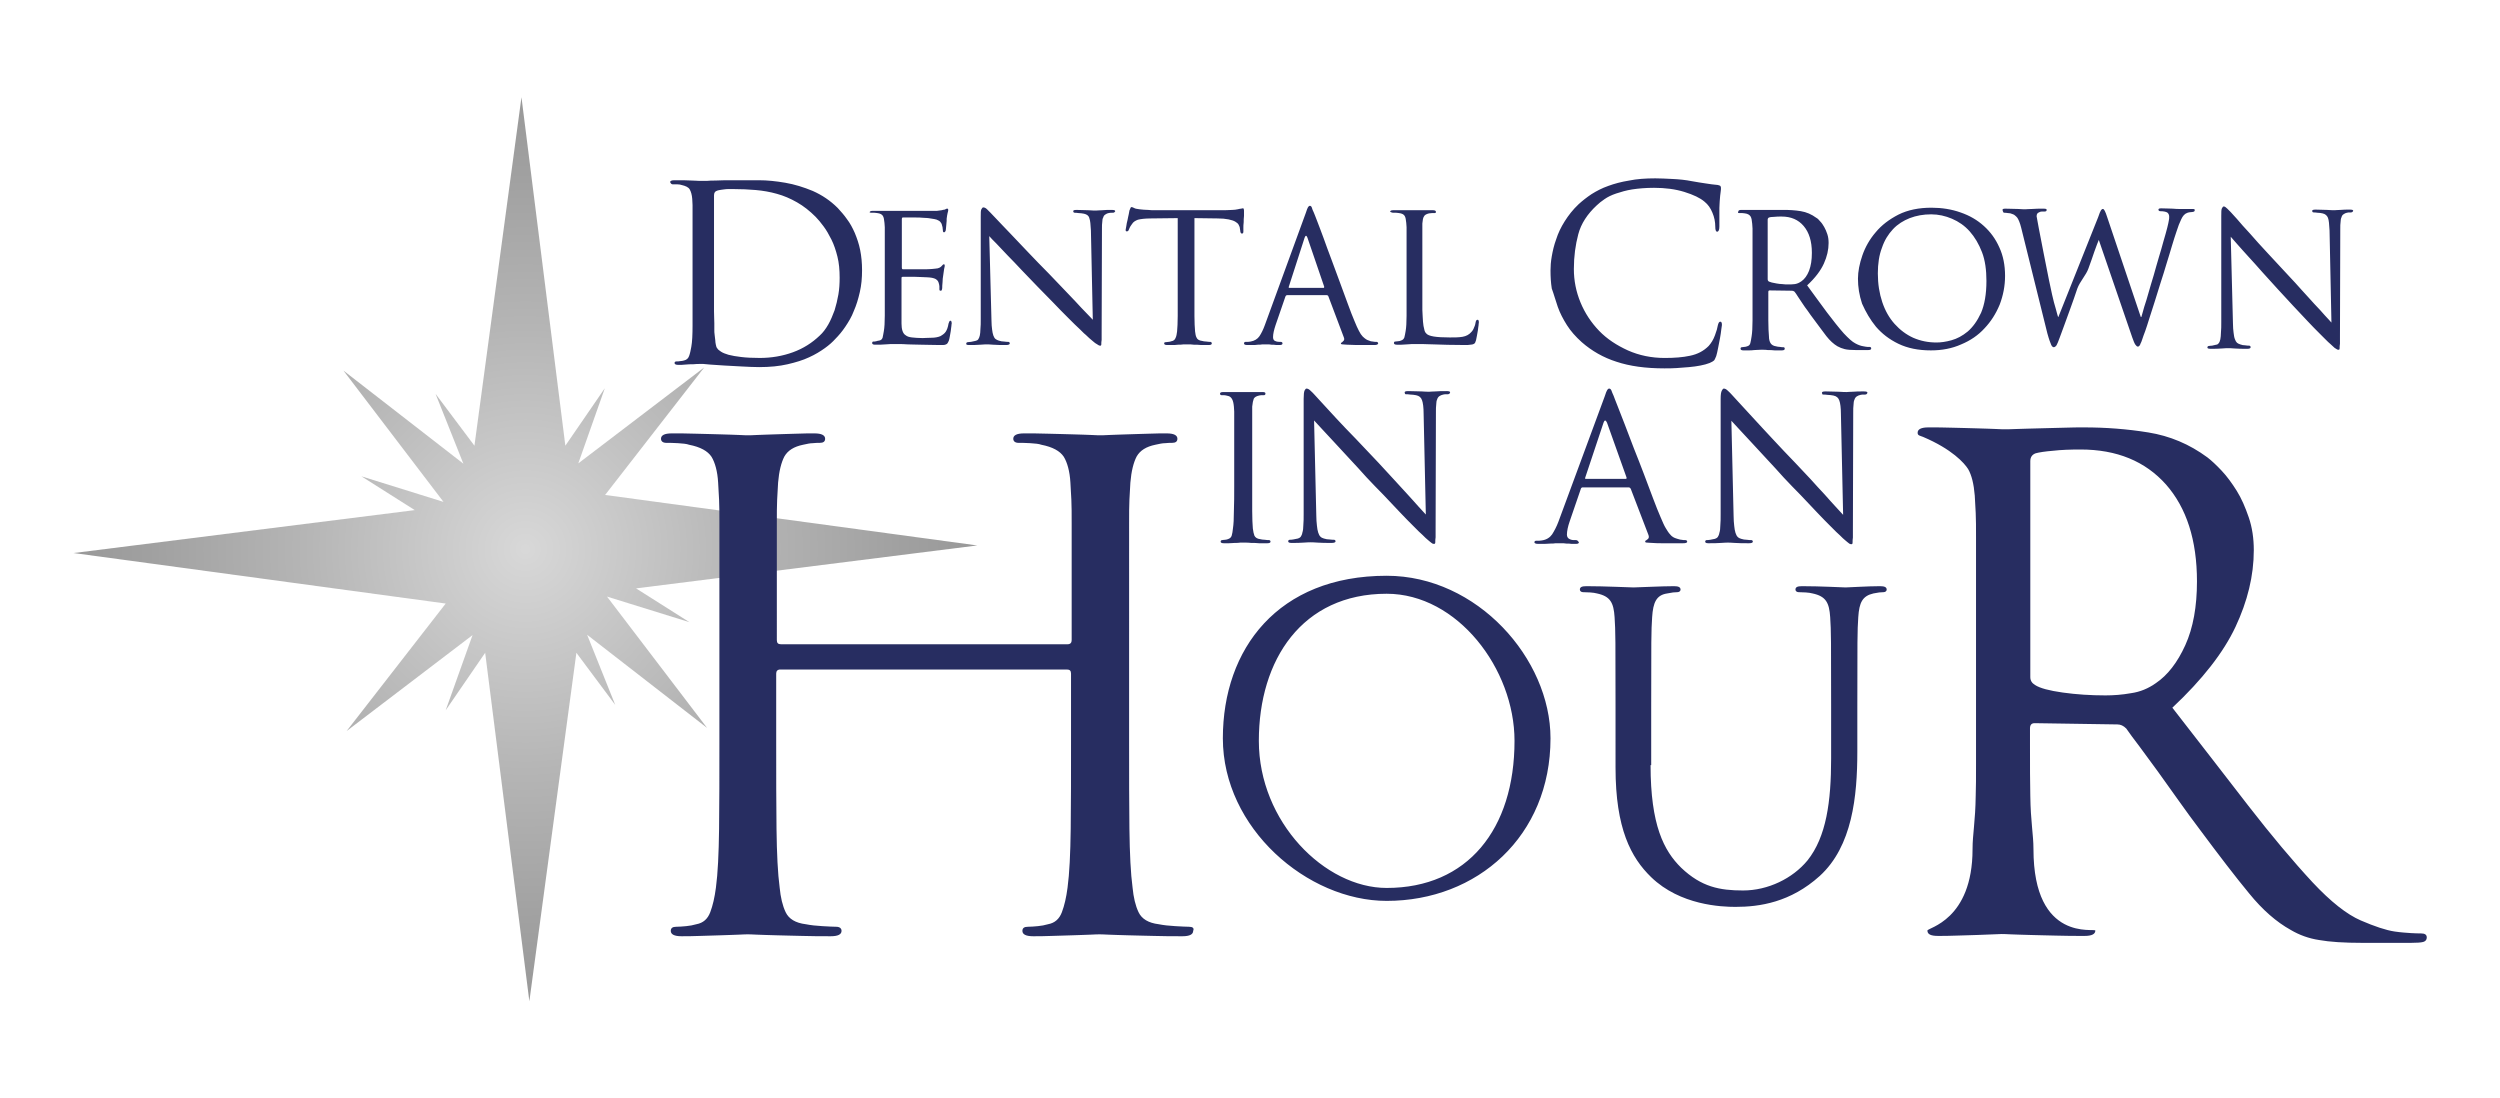
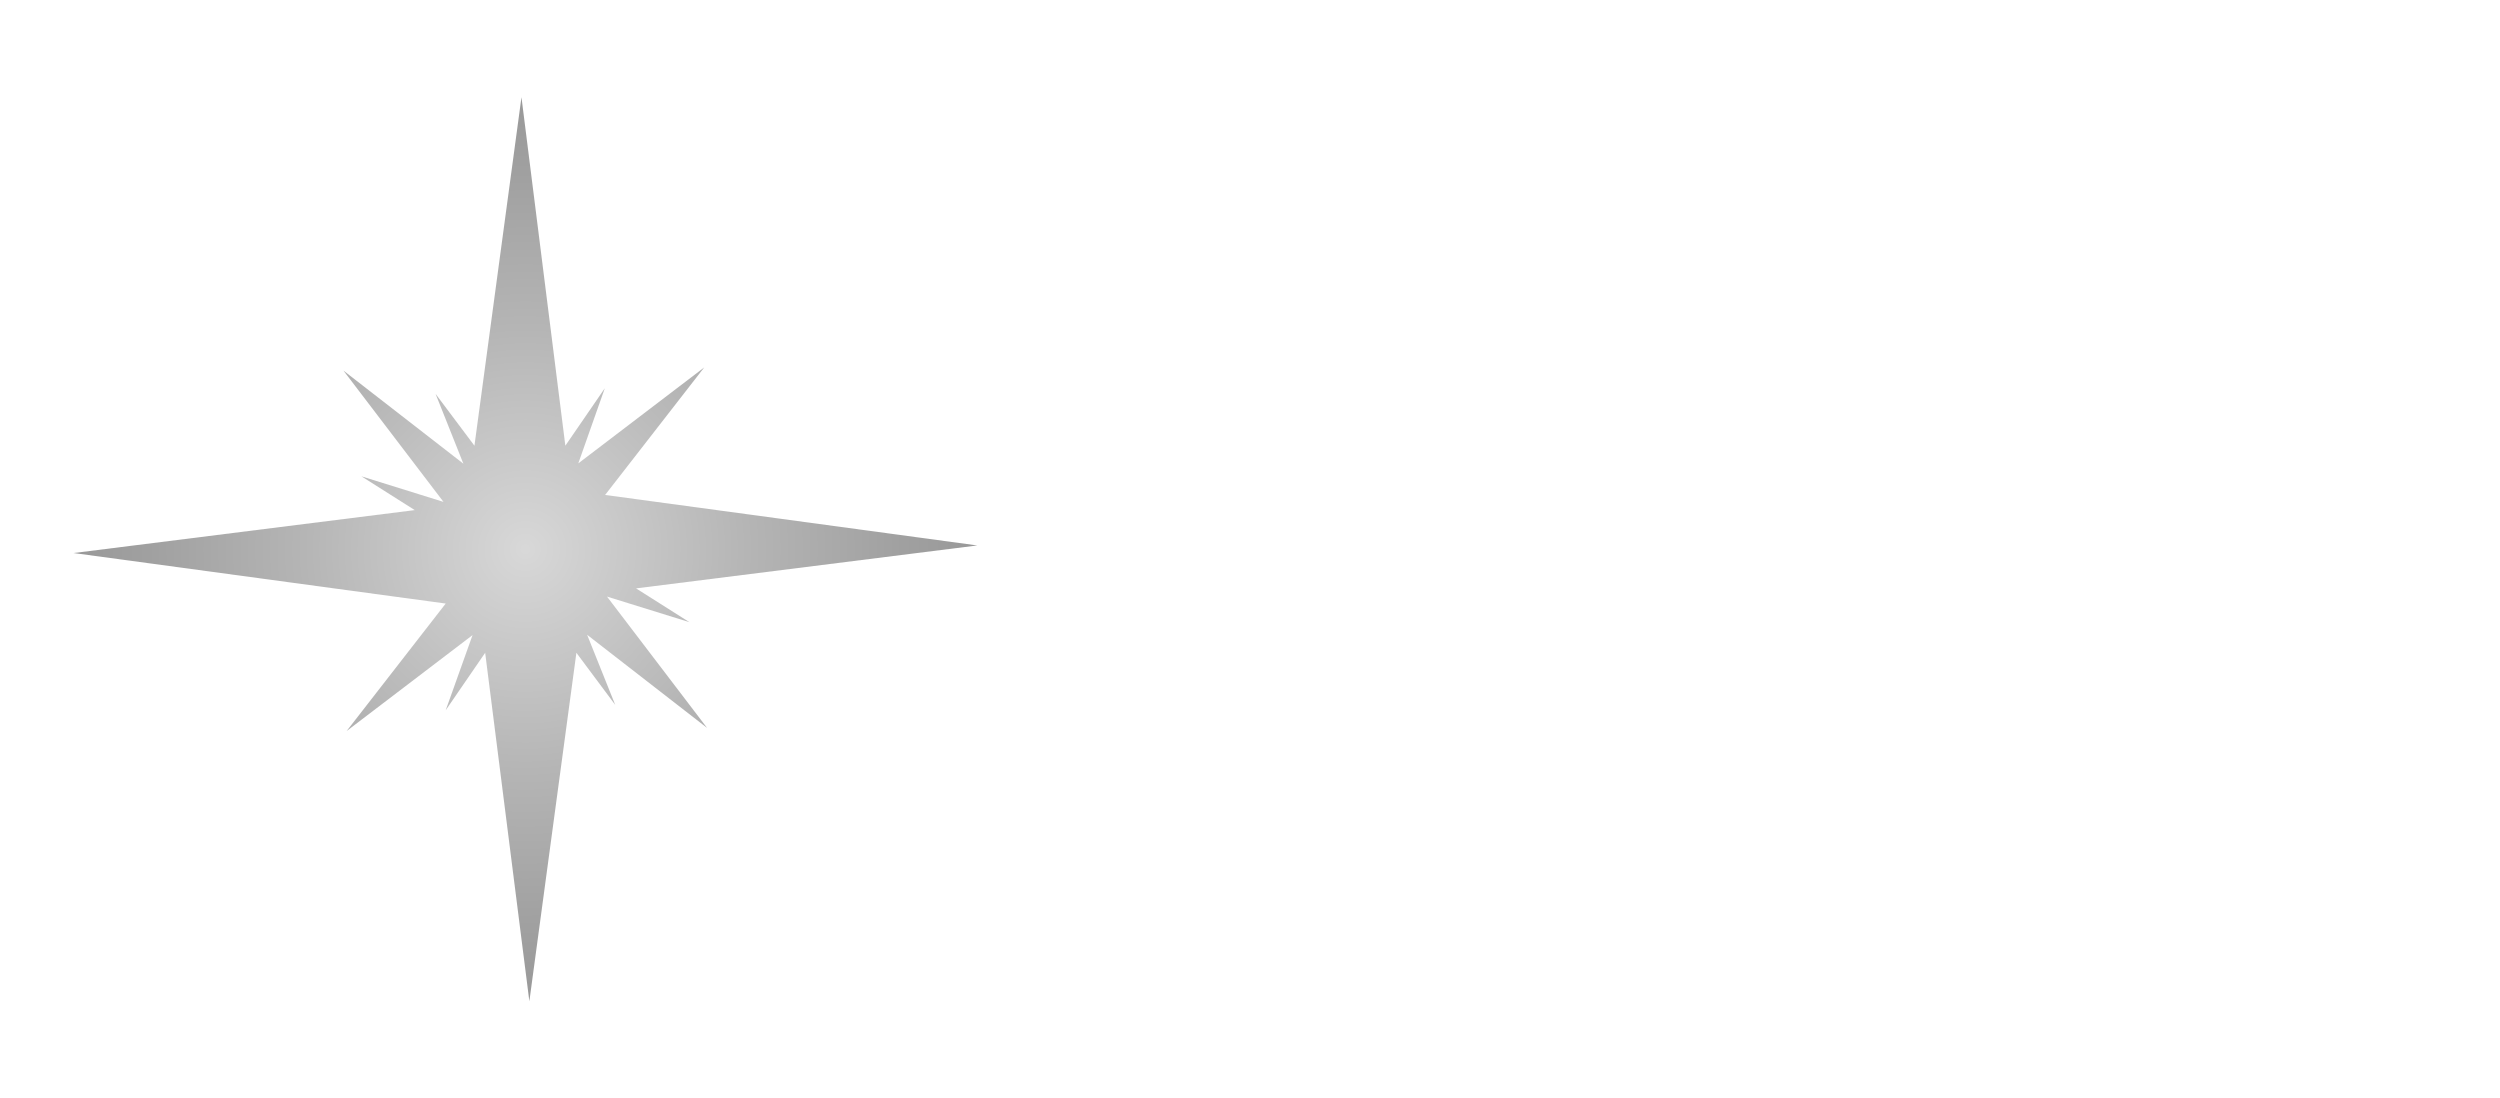
<svg xmlns="http://www.w3.org/2000/svg" viewBox="0 0 792 348">
  <radialGradient id="a" cx="166.434" cy="174" r="143.159" gradientUnits="userSpaceOnUse">
    <stop offset="0" stop-color="#b3b3b3" />
    <stop offset=".027" stop-color="#aeaeae" />
    <stop offset=".491" stop-color="#6c6c6c" />
    <stop offset=".827" stop-color="#434343" />
    <stop offset="1" stop-color="#333" />
  </radialGradient>
  <path opacity=".5" fill="url(#a)" d="M192.3 189l26.1 8.1-16.9-10.7 108.1-13.6-117.9-16 31.4-40.4-39.9 30.4 8.4-23.8-12.5 18.2-13.9-110.4-14.9 110.4-12.3-16.4 8.8 22.1-38-29.5 31.7 41.6-26-8.1 16.9 10.7-108.1 13.6 117.9 16-31.4 40.4 39.9-30.4-8.5 23.8 12.5-18.2 14 110.4 14.9-110.4 12.3 16.5-8.9-22.2 38 29.5z" />
-   <path d="M213.2 58.4h1.4c.6 0 1 .1 1.3.2 1.3.3 2.2.7 2.6 1.4.4.7.7 1.7.8 3 0 .6.1 1.3.1 2v38.1c0 2.9-.1 5.2-.4 6.8-.2 1.1-.4 2.1-.7 2.9-.3.8-.8 1.2-1.6 1.4-.4.1-.8.2-1.2.2-.4.1-.8.1-1.2.1-.4 0-.6.2-.6.5 0 .4.4.6 1.3.6.6 0 1.3 0 2.1-.1s1.7-.1 2.5-.1c.8-.1 1.6-.1 2.2-.1h1c.2 0 .9.1 2.2.2 1.2.1 2.7.2 4.5.3 1.7.1 3.5.2 5.5.3 2 .1 3.8.2 5.5.2 3.4 0 6.4-.3 9-.9 2.6-.6 4.9-1.3 6.8-2.2 2-.9 3.6-1.9 5-2.9s2.5-2 3.3-2.9c1.1-1.1 2.2-2.4 3.2-3.9s2-3.1 2.7-5c.8-1.8 1.4-3.8 1.9-6s.7-4.4.7-6.9c0-2.3-.2-4.4-.6-6.4-.4-2-1-3.7-1.7-5.4-.7-1.6-1.5-3.1-2.5-4.4-.9-1.3-1.9-2.4-2.9-3.5-2.4-2.4-5-4.1-7.9-5.4-2.9-1.2-5.8-2.1-8.7-2.6-2.9-.5-5.7-.8-8.4-.8h-10.6c-1.2 0-2.2.1-3.2.1s-1.8 0-2.6.1h-2.5c-.6 0-1.4-.1-2.2-.1-.9 0-1.8-.1-2.8-.1h-2.9c-.8 0-1.3.2-1.3.6.3.6.5.7.9.7zm13 29.6V61.9c0-.8.3-1.3 1-1.5.2-.1.4-.1.8-.2s.9-.1 1.4-.2c.5-.1 1-.1 1.6-.1h1.4c2.4 0 4.7.1 7 .3 2.3.2 4.6.6 6.7 1.2 2.2.6 4.3 1.5 6.4 2.7 2.1 1.2 4 2.7 5.9 4.6.8.8 1.6 1.8 2.5 3 .9 1.2 1.7 2.6 2.5 4.2s1.4 3.4 1.9 5.4c.5 2 .7 4.2.7 6.7 0 1.8-.1 3.6-.4 5.3-.3 1.7-.7 3.4-1.2 5-.6 1.6-1.2 3.1-2 4.5s-1.7 2.6-2.7 3.5c-2.4 2.3-5.2 4.1-8.5 5.3-3.3 1.2-6.8 1.8-10.5 1.8-2.3 0-4.3-.1-5.9-.3-1.6-.2-2.9-.4-4-.7-1-.3-1.8-.6-2.4-1-.6-.4-1-.7-1.2-1.1-.2-.2-.3-.5-.4-1-.1-.5-.2-1-.2-1.5-.1-.6-.1-1.1-.2-1.7-.1-.6-.1-1.1-.1-1.6v-2.1c0-1-.1-2.3-.1-3.8V88zm150.5 205.6c-1 0-2.5-.1-4.4-.2-1.9-.1-3.7-.3-5.2-.6-3.3-.4-5.4-1.7-6.4-3.8-1-2.1-1.6-4.7-1.9-7.8-.6-4.5-.9-10.7-1-18.6-.1-7.9-.1-16.9-.1-27.1V166c0-3.2 0-5.8.1-7.7.1-1.9.2-3.7.3-5.4.3-3.6 1-6.4 2-8.3 1.1-1.9 3-3.1 5.9-3.7 1.3-.3 2.3-.5 3.1-.5.8-.1 1.5-.1 2.2-.1 1.1 0 1.7-.4 1.7-1.3 0-1.1-1.1-1.7-3.4-1.7-1.6 0-3.5 0-5.8.1s-4.5.1-6.6.2c-2.1.1-4 .1-5.7.2-1.6.1-2.6.1-2.9.1-.3 0-1.3 0-2.9-.1-1.6-.1-3.6-.1-6-.2s-4.9-.1-7.6-.2c-2.7-.1-5.3-.1-7.7-.1-2.3 0-3.4.6-3.4 1.7 0 .8.6 1.3 1.7 1.3 1 0 2.2 0 3.7.1s2.7.2 3.5.5c3.6.7 5.9 2 7.1 3.8 1.1 1.8 1.9 4.6 2.1 8.2.1 1.7.2 3.5.3 5.4.1 1.9.1 4.5.1 7.7v36.8c0 .8-.4 1.3-1.3 1.3h-90.8c-.9 0-1.3-.4-1.3-1.3V166c0-3.2 0-5.8.1-7.7.1-1.9.2-3.7.3-5.4.3-3.6 1-6.4 2-8.3 1.1-1.9 3-3.1 5.9-3.7 1.3-.3 2.3-.5 3.1-.5.8-.1 1.5-.1 2.2-.1 1.1 0 1.7-.4 1.7-1.3 0-1.1-1.1-1.7-3.4-1.7-1.6 0-3.5 0-5.8.1s-4.5.1-6.6.2c-2.1.1-4 .1-5.7.2-1.6.1-2.6.1-2.9.1-.3 0-1.3 0-2.9-.1-1.6-.1-3.6-.1-6-.2s-4.9-.1-7.6-.2c-2.7-.1-5.3-.1-7.7-.1-2.3 0-3.4.6-3.4 1.7 0 .8.6 1.3 1.7 1.3 1 0 2.2 0 3.7.1s2.7.2 3.5.5c3.6.7 5.9 2 7.1 3.8 1.1 1.8 1.9 4.6 2.1 8.2.1 1.7.2 3.5.3 5.4.1 1.9.1 4.5.1 7.7v69.5c0 10.1 0 19.1-.1 27.1-.1 7.9-.4 14.1-1 18.6-.4 3.1-1 5.7-1.8 7.8-.8 2.1-2.2 3.4-4.4 3.8-1 .3-2.1.5-3.2.6-1.1.1-2.2.2-3.2.2-1.1 0-1.7.4-1.7 1.3 0 1.1 1.1 1.7 3.4 1.7 1.6 0 3.5 0 5.8-.1s4.5-.1 6.6-.2c2.1-.1 4-.1 5.7-.2 1.6-.1 2.6-.1 2.9-.1.3 0 1.2 0 2.9.1 1.6.1 3.7.1 6.2.2s5.2.1 8.2.2c3 .1 6 .1 9 .1 2.3 0 3.4-.6 3.4-1.7 0-.8-.6-1.3-1.7-1.3-1 0-2.5-.1-4.4-.2-1.9-.1-3.7-.3-5.2-.6-3.3-.4-5.4-1.7-6.4-3.8-1-2.1-1.6-4.7-1.9-7.8-.6-4.5-.9-10.7-1-18.6-.1-7.9-.1-16.9-.1-27.1v-22.1c0-.8.4-1.3 1.3-1.3H338c.9 0 1.3.4 1.3 1.3v22.1c0 10.1 0 19.1-.1 27.1-.1 7.9-.4 14.1-1 18.6-.4 3.1-1 5.7-1.8 7.8-.8 2.1-2.2 3.4-4.4 3.8-1 .3-2.1.5-3.2.6-1.1.1-2.2.2-3.2.2-1.1 0-1.7.4-1.7 1.3 0 1.1 1.1 1.7 3.4 1.7 1.6 0 3.5 0 5.8-.1s4.5-.1 6.6-.2c2.1-.1 4-.1 5.7-.2 1.6-.1 2.6-.1 2.9-.1.3 0 1.2 0 2.9.1 1.6.1 3.7.1 6.2.2s5.2.1 8.2.2c3 .1 6 .1 9 .1 2.3 0 3.4-.6 3.4-1.7.4-.9-.2-1.3-1.3-1.3zM644.2 269c0-4.6-.9-8.7-1-16.9-.1-8.1-.1-5.7-.1-16.1v-5.2c0-1.2.5-1.7 1.5-1.7l26.2.4c1 0 1.9.4 2.8 1.3 1 1.4 2.4 3.4 4.2 5.7 1.8 2.4 3.7 5 5.8 7.9 2.1 2.9 4.2 5.9 6.5 9.1 2.3 3.2 4.5 6.3 6.8 9.3 6.1 8.2 11.3 15 15.6 20.2 4.3 5.3 8.7 9.1 13.2 11.6 2.7 1.6 5.7 2.7 9 3.2 3.3.6 7.9.9 13.9.9h15.1c2 0 3.3-.1 4-.3.7-.2 1.1-.7 1.1-1.4 0-.9-.6-1.3-1.9-1.3-.7 0-1.8 0-3.2-.1-1.4-.1-3.1-.2-5.1-.5-2.7-.4-6.3-1.6-10.7-3.5-4.4-1.9-9.5-5.9-15.3-12.1-6.3-6.8-13-14.8-20.3-24.2-7.2-9.4-15.3-19.7-24.1-31.1 9.5-8.9 16.2-17.5 20-25.6 3.8-8.1 5.8-16.2 5.8-24.3 0-3.7-.5-7.2-1.6-10.4s-2.3-6-3.8-8.4c-1.5-2.4-3.1-4.6-4.8-6.4-1.7-1.8-3.2-3.2-4.5-4.2-5.7-4.2-11.9-6.8-18.7-7.9-6.8-1.1-13.5-1.6-20.4-1.6-1.7 0-3.8 0-6.4.1-2.6.1-5.2.1-7.8.2-2.6.1-5 .1-7 .2-2.1.1-3.4.1-3.9.1-.3 0-1.2 0-2.9-.1-1.6-.1-3.6-.1-6-.2-2.3-.1-4.9-.1-7.6-.2-2.7-.1-5.3-.1-7.7-.1-2.3 0-3.4.6-3.4 1.7 0 .9.7.9 1.7 1.3 9.2 3.9 13.1 8.3 14.3 10.2 1.1 1.9 1.8 4.7 2.1 8.4.1 1.7.2 3.6.3 5.5.1 1.9.1 4.6.1 7.9v71.3c0 10.4 0 2.2-.1 10.4-.1 8.1-1 12.2-1 16.9 0 22.6-14.3 24.9-14.3 25.8 0 1.2 1.1 1.7 3.4 1.7 1.6 0 3.5 0 5.8-.1s4.5-.1 6.6-.2c2.1-.1 4.7-.2 7.7-.3.3 0 1.2 0 2.9.1 1.6.1 3.7.1 6.2.2s5.2.1 8.2.2c3 .1 6 .1 9 .1 2.3 0 3.4-.6 3.4-1.7 0-.9-19.6 4-19.6-25.8zm-1-122.9c0-1.3.6-2.1 1.7-2.5 1.1-.3 3-.6 5.5-.8 2.6-.3 5.5-.4 8.7-.4 11.5 0 20.5 3.7 27.1 11.1 6.5 7.4 9.8 17.6 9.8 30.7 0 7.9-1.2 14.7-3.7 20.2s-5.6 9.5-9.3 12c-2.4 1.7-5 2.8-7.9 3.2-2.8.5-5.5.7-8.1.7-4.7 0-9.2-.3-13.5-.9-4.3-.6-7.3-1.4-8.8-2.4-1-.6-1.5-1.4-1.5-2.5v-68.4zM493.5 97.2c.7 2 1.7 3.9 2.9 5.8s2.8 3.7 4.7 5.4c3.2 2.8 6.9 4.9 11 6.2 4.2 1.4 9.2 2.1 15.2 2.1 1.3 0 2.6 0 3.9-.1 1.4-.1 2.7-.2 3.9-.3 1.3-.1 2.5-.3 3.6-.5s2.1-.5 2.9-.8c.7-.3 1.2-.6 1.4-.8.2-.2.4-.7.7-1.4.2-.7.4-1.5.6-2.6.2-1.1.4-2.1.6-3.1.2-1 .3-1.9.4-2.7.1-.8.2-1.3.2-1.4 0-.3 0-.6-.1-.8-.1-.2-.2-.3-.4-.3-.4 0-.6.4-.8 1.2-.1.7-.4 1.8-.9 3.1-.5 1.4-1.2 2.5-2 3.4-1.6 1.6-3.5 2.6-5.9 3.1-2.3.5-5 .7-8 .7-4.2 0-8.1-.8-11.7-2.4-3.5-1.6-6.6-3.6-9.1-6.2s-4.5-5.6-5.9-9c-1.4-3.4-2.1-6.9-2.1-10.6 0-4 .5-7.6 1.4-11 .9-3.4 2.9-6.4 5.8-9.1.7-.7 1.5-1.3 2.5-2s2.2-1.3 3.7-1.8 3.2-1 5.1-1.3c2-.3 4.3-.5 6.9-.5 3.5 0 6.7.4 9.6 1.3 2.9.9 5 1.9 6.4 3.1 1.1.9 1.9 2 2.5 3.5.6 1.4.9 2.9.9 4.4 0 1.1.2 1.6.6 1.6s.7-.5.7-1.6v-5.9c0-.8.1-1.5.1-2.1.1-1.4.2-2.4.3-3 .1-.6.1-1 .1-1.3 0-.3-.1-.4-.2-.6-.1-.1-.4-.2-.8-.3-1.3-.1-2.6-.3-3.9-.5-1.3-.2-2.7-.4-4.3-.7-2-.4-4-.6-6.1-.7-2.1-.1-3.9-.2-5.5-.2-3.1 0-5.9.2-8.3.7-2.5.4-4.7 1-6.6 1.7-2 .7-3.7 1.6-5.3 2.6-1.5 1-2.9 2.1-4.1 3.2-1.8 1.7-3.2 3.5-4.4 5.4-1.2 1.9-2.1 3.8-2.7 5.7-.7 1.9-1.1 3.7-1.4 5.4-.3 1.7-.4 3.2-.4 4.5 0 1.9.1 3.8.4 5.7.7 1.9 1.2 3.8 1.9 5.8zM276 67.4h1c.4 0 .7.1.9.1.9.1 1.5.4 1.8.9.3.5.4 1.2.5 2.2 0 .4.1.9.1 1.4v28c0 2.1-.1 3.8-.3 4.9-.1.8-.3 1.5-.4 2.1-.2.5-.5.8-1.1.9-.3 0-.5.1-.9.2-.3.1-.6.1-.9.1-.3 0-.4.2-.4.5s.3.5.9.5h1.6c.6 0 1.1-.1 1.7-.1.6 0 1.1-.1 1.6-.1h2.5c.8 0 1.8 0 3 .1 1.2 0 2.5.1 4.2.1 1.6 0 3.5.1 5.6.1h1.4c.4 0 .7-.1.9-.2.2-.1.4-.2.5-.4.1-.2.3-.5.4-.8.1-.3.2-.7.3-1.3.1-.6.2-1.1.3-1.7.1-.6.1-1.1.2-1.6 0-.5.1-.7.1-.8 0-.2 0-.4-.1-.6 0-.2-.1-.3-.3-.3-.3 0-.4.3-.6.9-.2 1.2-.5 2-.9 2.6-.4.6-1 1-1.7 1.4-.7.3-1.7.5-2.8.5-1.2 0-2.1.1-2.8.1-1.4 0-2.5-.1-3.4-.2-.9-.1-1.5-.3-2-.7-.5-.3-.8-.8-1-1.4-.2-.6-.3-1.4-.3-2.3V88.1c0-.3.1-.4.4-.4h4c.9 0 1.8.1 2.6.1.9 0 1.5.1 1.9.1 1.1.1 1.9.4 2.2.7.4.3.6.7.7 1.1.1.4.2.7.2 1v.9c0 .4.1.5.4.5.2 0 .4-.1.4-.4.1-.2.1-.5.1-.7 0-.2 0-.7.1-1.6 0-.8.1-1.5.2-2.1.1-.9.2-1.6.3-2.1.1-.5.2-.8.2-1 0-.3-.1-.5-.3-.5-.1 0-.4.2-.8.7-.3.3-.7.5-1.1.6-.4.1-1 .1-1.7.2-.3 0-1 .1-1.9.1H286c-.2 0-.3-.2-.3-.6V69.5c0-.4.1-.6.3-.6h3.9c.9 0 1.8 0 2.6.1.8 0 1.3.1 1.6.1.8.1 1.4.2 1.9.3.5.1.9.2 1.2.4.3.1.5.3.7.5.1.2.3.4.4.6.1.4.2.7.3 1.1 0 .4.1.7.1.9 0 .5.1.7.4.7.1 0 .2-.1.3-.2.1-.1.2-.3.2-.4 0-.2.1-.4.1-.8s.1-.7.1-1.1c0-.4.1-.8.1-1.1v-.7c.1-.8.2-1.4.3-1.8.1-.4.2-.7.2-.9 0-.4-.1-.5-.3-.5-.1 0-.3 0-.4.1-.1.1-.3.1-.4.2-.2 0-.6.1-1 .2-.5.1-1 .1-1.5.2h-20.4c-.6 0-.9.2-.9.5.1 0 .2.1.5.1zm31 41.9c1.3 0 2.5 0 3.6-.1s1.8-.1 2-.1c.3 0 .9 0 2 .1s2.5.1 4.2.1c.7 0 1.1-.2 1.1-.5s-.2-.5-.5-.5-.7 0-1.3-.1c-.6 0-1.1-.1-1.7-.3-.4-.1-.7-.3-1-.5-.3-.2-.5-.6-.7-1.1-.2-.5-.3-1.2-.4-1.9-.1-.8-.2-1.7-.2-2.9l-.7-26.7c.4.5 1.2 1.3 2.2 2.3 1 1.1 2.2 2.3 3.6 3.8 1.4 1.4 2.9 3 4.5 4.7 1.6 1.7 3.3 3.4 5 5.2 1.6 1.6 3.2 3.3 4.9 5 1.7 1.8 3.3 3.4 4.8 4.9 1.5 1.5 2.7 2.7 3.8 3.7 1 1 1.6 1.6 1.8 1.7.8.8 1.5 1.4 2 1.8.5.4.9.8 1.3 1 .3.2.6.4.8.5.2.1.3.1.5.1.1 0 .2 0 .2-.1.1-.1.1-.2.1-.5s0-.7.1-1.2v-2.2l.1-33.1c0-.8 0-1.6.1-2.1 0-.6.1-1.1.3-1.4.1-.4.3-.7.6-.9.3-.2.6-.4 1.1-.5.4-.1.6-.1.9-.1h.5c.2 0 .4-.1.5-.2.1-.1.2-.2.2-.3 0-.3-.4-.4-1.1-.4-1.2 0-2.2 0-3.1.1-.9 0-1.5.1-1.9.1-.4 0-1.1 0-2.3-.1-1.2 0-2.5-.1-3.8-.1-.8 0-1.1.1-1.1.4 0 .1 0 .2.1.3 0 .1.2.2.4.2s.6 0 1.2.1c.6 0 1.1.1 1.7.2.9.2 1.5.6 1.7 1.4.3.8.4 2 .5 3.9l.6 28.3c-.4-.4-1.1-1.2-2.1-2.2-1-1-2.1-2.2-3.3-3.5-1.3-1.3-2.6-2.8-4.1-4.3-1.4-1.5-2.9-3-4.4-4.6-2.3-2.3-4.5-4.6-6.6-6.8-2.1-2.2-4-4.2-5.7-6-1.7-1.8-3.1-3.2-4.2-4.4-1.1-1.2-1.8-1.9-2-2.1l-1.1-1.1c-.4-.4-.8-.6-1.2-.6-.2 0-.4.2-.6.6-.2.4-.2 1.1-.2 2.3V101c0 1.3 0 2.4-.1 3.2 0 .9-.1 1.6-.2 2.1s-.3.9-.5 1.2c-.2.3-.5.4-.9.5-.4.1-.9.2-1.4.3-.5 0-.8.1-1 .1-.3 0-.5.2-.5.5s.2.4.9.4zm78.7-40.1c1.4 0 2.5.1 3.5.3.9.2 1.6.4 2.1.7.5.3.9.6 1.1 1 .2.4.4.8.4 1.2l.1.6c0 .4.1.7.2.8.1.1.2.2.3.2.4 0 .5-.2.5-.7v-1.1c0-.5 0-1.1.1-1.8 0-.6 0-1.3.1-2v-1.7c0-.4-.1-.7-.3-.7-.1 0-.3 0-.6.1-.3 0-.6.1-1.1.2-.5.1-1.1.2-1.7.2-.7 0-1.5.1-2.5.1h-22.3c-.4 0-1 0-1.9-.1-.9 0-1.8-.1-2.7-.2-.8-.1-1.4-.2-1.7-.4-.4-.2-.6-.3-.9-.3-.1 0-.2.1-.3.4-.1.3-.2.5-.3.7 0 .1-.1.5-.2 1.1-.1.6-.3 1.2-.4 1.9-.2.7-.3 1.3-.4 2-.1.6-.2 1-.2 1.1 0 .2 0 .3.1.4.1.1.2.1.3.1.3 0 .5-.2.6-.5.1-.2.2-.5.3-.7.1-.2.3-.6.7-1.1.4-.7 1.1-1.1 1.9-1.4.8-.2 2.2-.4 4.1-.4l8.5-.1v31c0 2.1-.1 3.8-.2 4.9-.1.8-.2 1.5-.5 2.1-.2.5-.6.9-1.3 1-.3.1-.6.2-.9.2-.3 0-.6.1-.9.1-.3 0-.5.1-.5.4 0 .3.3.5.9.5h1.6c.6 0 1.3 0 1.9-.1.6 0 1.2 0 1.7-.1h1.6c.5 0 1 0 1.7.1.7 0 1.5 0 2.3.1h2.5c.6 0 .9-.2.9-.5s-.2-.5-.5-.5-.7 0-1.2-.1c-.6 0-1-.1-1.4-.2-.9-.1-1.5-.5-1.7-1-.3-.5-.4-1.2-.5-2-.1-1.2-.2-2.8-.2-4.9v-31l7.3.1zm9.4 40.1h1.7c.6 0 1.1 0 1.7-.1.5 0 1 0 1.4-.1h1.6c.4 0 .8 0 1.3.1.5 0 1 0 1.5.1h1.2c.5 0 .8-.2.8-.5s-.2-.5-.6-.5h-.5c-.5 0-.9-.1-1.3-.3-.4-.2-.6-.6-.6-1.2 0-1 .3-2.3.8-3.8l3.1-9c.1-.3.3-.5.6-.5h12.5c.2 0 .4.1.5.3l4.9 13c.2.5.2.8 0 1.1l-.5.5c-.1.1-.2.1-.3.2-.1 0-.1.1-.1.2 0 .2.2.3.6.3.4 0 .8.1 1.4.1.9 0 1.9.1 2.8.1h5.7c.3 0 .6 0 .9-.1.2-.1.4-.2.4-.4s-.1-.3-.2-.4c-.1-.1-.3-.1-.5-.1-.3 0-.6 0-1-.1-.4 0-.8-.1-1.2-.3-.3-.1-.6-.2-.9-.4-.3-.2-.7-.5-1.1-.9-.4-.4-.8-1-1.2-1.8-.4-.8-.9-1.8-1.4-3.1-.6-1.4-1.3-3.2-2.1-5.4-.8-2.1-1.6-4.4-2.5-6.8-.9-2.4-1.8-4.8-2.7-7.3-.9-2.5-1.8-4.7-2.5-6.8-.8-2.1-1.4-3.8-2-5.3-.6-1.5-.9-2.4-1.1-2.8-.3-.6-.5-1.1-.6-1.5-.1-.4-.4-.6-.6-.6-.2 0-.4.1-.6.4-.2.3-.4.9-.7 1.8l-13 35.6c-.5 1.4-1.1 2.6-1.7 3.5-.6.9-1.6 1.5-2.8 1.7-.2 0-.5.1-.8.1h-.8c-.3 0-.5.2-.5.5s.3.5 1 .5zm13.2-18.5l5-15.5c.3-.8.6-.8.9 0l5.3 15.5c0 .3 0 .4-.2.4h-10.9c-.1 0-.2-.1-.1-.4zm33-23.4h1c.4 0 .7.1.9.1.9.1 1.5.4 1.8.9.3.5.4 1.2.5 2.2 0 .4.1.9.1 1.4v28c0 2.1-.1 3.8-.3 4.9-.1.8-.3 1.5-.4 2-.2.5-.5.8-1.1 1-.3.1-.5.2-.9.2-.3 0-.6.1-.9.1-.3 0-.4.2-.4.5s.3.5.9.5h1.5c.6 0 1.1-.1 1.7-.1.6 0 1-.1 1.5-.1h3.6c1 0 2.1.1 3.4.1 2.6.1 5.9.2 9.8.2.8 0 1.4 0 1.8-.1.4 0 .8-.1 1-.2.2-.1.4-.2.5-.4.1-.2.2-.5.3-.8.1-.4.2-.9.3-1.5.1-.6.2-1.2.3-1.7.1-.6.1-1.1.2-1.5 0-.5.1-.8.1-.9 0-.6-.1-.9-.4-.9-.3 0-.5.2-.6.7-.1.6-.2 1.1-.5 1.7-.2.6-.5 1.1-.9 1.5-.7.8-1.6 1.3-2.8 1.5-1.2.2-2.5.2-4 .2-2.2 0-3.9-.1-5.1-.3-1.2-.2-2-.5-2.4-1-.3-.3-.5-.7-.6-1.3-.2-.6-.3-1.4-.4-2.4-.1-1-.1-2.2-.2-3.7V70.8c.1-1 .2-1.8.5-2.2.2-.5.8-.8 1.6-1 .3 0 .7-.1 1-.1h.8c.3 0 .4-.1.4-.4 0-.3-.3-.5-.9-.5h-12.7c-.6 0-.9.2-.9.5.5.2.6.3.9.3zm109.6.1h1c.4 0 .7.1.9.1.9.1 1.5.5 1.8 1 .3.5.4 1.3.5 2.3 0 .5.1 1 .1 1.5v29.1c0 2.2-.1 3.9-.3 5.1-.1.9-.3 1.6-.4 2.1-.1.5-.5.9-1 1-.3.1-.5.2-.9.2-.3 0-.6.1-.8.1-.3 0-.4.2-.4.5s.3.5.9.5h1.6c.6 0 1.2 0 1.8-.1.6 0 1.3-.1 2.1-.1h.7c.4 0 1 0 1.6.1.7 0 1.4 0 2.1.1h2.3c.6 0 .9-.2.9-.5s-.1-.5-.4-.5c-.3 0-.6 0-1.1-.1-.5 0-.9-.1-1.3-.2-.8-.1-1.4-.5-1.7-1-.3-.5-.5-1.2-.5-2.1-.1-1.2-.2-2.9-.2-5.1v-9c0-.3.1-.5.4-.5l7.1.1c.3 0 .5.1.8.3.3.4.7.9 1.1 1.6.4.6.9 1.3 1.4 2.1.5.8 1.1 1.6 1.7 2.4.6.9 1.2 1.7 1.8 2.5 1.6 2.2 3 4 4.1 5.5 1.1 1.4 2.3 2.5 3.5 3.2.7.4 1.5.7 2.3.9.8.2 2 .3 3.6.3h3.5c.5 0 .8 0 1-.1.2-.1.3-.2.3-.4 0-.3-.2-.5-.5-.5h-.7c-.3 0-.7-.1-1.3-.2-.7-.1-1.6-.4-2.5-.9-1-.5-2.2-1.6-3.7-3.2-1.6-1.8-3.4-4.1-5.3-6.6-1.9-2.6-4-5.4-6.3-8.6 2.6-2.4 4.3-4.7 5.3-6.9s1.5-4.4 1.5-6.5c0-1-.1-1.9-.4-2.8-.3-.9-.6-1.6-1-2.3-.4-.7-.8-1.3-1.3-1.8-.4-.5-.8-.9-1.2-1.1-1.5-1.1-3.1-1.8-4.9-2.1-1.8-.3-3.6-.4-5.4-.4h-13.5c-.6 0-.9.2-.9.5-.2.3-.1.5.2.5zm9.1 2.1c0-.3.1-.5.4-.7.3-.1.8-.2 1.6-.2.8-.1 1.6-.1 2.4-.1 3 0 5.3 1 7 3 1.7 2 2.6 4.8 2.6 8.5 0 2.3-.3 4.1-.9 5.7-.6 1.5-1.4 2.6-2.4 3.3-.7.5-1.4.8-2.1.9-.7.1-1.4.1-2.1.1-.6 0-1.3 0-1.9-.1-.6 0-1.2-.1-1.8-.2-.6-.1-1.1-.2-1.5-.3-.4-.1-.7-.2-.9-.3-.3-.2-.4-.4-.4-.8V69.6zm34.3 33.9c1.9 2.2 4.2 4 7.1 5.4 2.9 1.4 6.3 2.1 10.3 2.1 3.5 0 6.7-.6 9.6-1.9 2.9-1.2 5.4-2.9 7.4-5.1 2-2.1 3.6-4.6 4.8-7.5 1.1-2.9 1.7-5.9 1.7-9.1 0-3.4-.6-6.4-1.8-9-1.2-2.7-2.8-4.9-4.9-6.8-2.1-1.9-4.5-3.3-7.4-4.3-2.8-1-5.9-1.5-9.2-1.5-4 0-7.5.7-10.5 2.2-2.9 1.5-5.3 3.3-7.2 5.6-1.9 2.2-3.3 4.7-4.2 7.3-.9 2.6-1.4 5.1-1.4 7.4 0 2.6.4 5.2 1.3 7.9 1.2 2.7 2.6 5.1 4.4 7.3zm1.9-25c.8-2.4 2-4.3 3.5-5.9 1.5-1.6 3.3-2.7 5.3-3.5 2.1-.8 4.3-1.2 6.8-1.2 2.3 0 4.5.5 6.6 1.4 2.1.9 4 2.2 5.6 4 1.6 1.8 2.9 4 3.9 6.6 1 2.6 1.4 5.7 1.4 9.1 0 4.2-.6 7.5-1.7 10.1-1.2 2.6-2.6 4.5-4.2 5.9-1.7 1.4-3.4 2.3-5.2 2.8-1.8.5-3.4.7-4.7.7-2.7 0-5.1-.5-7.4-1.5-2.2-1-4.2-2.5-5.9-4.4-1.7-1.9-3-4.2-3.9-6.9-.9-2.7-1.4-5.7-1.4-9.1 0-3 .4-5.8 1.3-8.1zM635 67.4c.2 0 .6 0 1.1.1.5 0 1 .1 1.4.3.4.1.7.3.9.5.2.2.5.4.7.7.2.3.4.7.6 1.2.2.5.4 1.1.6 1.9l8.3 33.5c.3 1 .5 1.8.7 2.3.2.6.4 1 .5 1.3.1.3.3.5.4.6.1.1.3.2.4.2.3 0 .6-.2.9-.6.2-.4.6-1.2 1-2.4.3-.9.8-2.1 1.4-3.8.6-1.6 1.3-3.5 2-5.5s1.5-4.1 2.2-6.3c.8-2.2 2.8-4.3 3.5-6.3.7-2 1.4-3.8 1.9-5.4.6-1.6 1-2.8 1.4-3.7l10.6 30.9c.4 1.1.7 1.9 1 2.3.3.4.5.6.8.6.2 0 .3-.1.4-.2.1-.1.3-.3.4-.7.2-.4.4-.8.6-1.5.2-.6.5-1.5.9-2.5.4-1.1.8-2.4 1.3-4s1.1-3.4 1.7-5.3c.6-1.9 1.2-3.9 1.9-6.1.7-2.1 1.3-4.1 1.9-6.1.6-2 1.2-3.8 1.7-5.6.5-1.7 1-3.2 1.4-4.4.5-1.6 1-2.9 1.5-3.9.5-1.1 1.1-1.8 2-2.1.3-.1.7-.2 1.1-.2.4 0 .7-.1.7-.1.2 0 .3-.1.4-.2.1-.1.1-.3.1-.4 0-.2-.2-.3-.7-.3h-4.4c-.2 0-.9 0-1.9-.1-1 0-2.2-.1-3.6-.1-.6 0-.9.1-.9.4 0 .1 0 .2.1.3.1.1.2.2.4.2 1.2 0 2 .2 2.4.5.3.3.5.7.5 1.2 0 .4 0 .8-.1 1.2-.1.5-.2 1.2-.5 2.3-.3 1.2-.7 2.6-1.2 4.3-.5 1.7-.9 3.4-1.5 5.2-.5 1.8-1.1 3.7-1.6 5.6-.6 1.9-1.1 3.7-1.6 5.4-.5 1.7-.9 3.2-1.4 4.6-.4 1.4-.7 2.4-.9 3.2h-.2l-10.6-31.5c-.3-1-.6-1.7-.8-2.1-.2-.4-.4-.6-.6-.6-.2 0-.4.1-.6.4-.2.3-.5 1-.9 2.2l-12.6 31.6h-.1c-.1-.4-.4-1.2-.7-2.5-.4-1.3-.8-2.8-1.2-4.6-.5-1.8-4.9-24.4-4.9-24.8 0-.4.1-.6.2-.8.1-.2.3-.3.5-.4.3-.2.7-.3 1-.3h.9c.1 0 .2 0 .4-.1.1-.1.2-.2.2-.4 0-.3-.3-.4-1-.4-1.4 0-2.6 0-3.7.1-1.1 0-1.8.1-2 .1-.3 0-1.1 0-2.3-.1-1.3 0-2.6-.1-4.1-.1-.6 0-.9.1-.9.4.2.8.3.9.6.9zm65.3 43.1c1.3 0 2.5 0 3.6-.1s1.7-.1 2-.1c.3 0 .9 0 2 .1s2.4.1 4.1.1c.7 0 1-.2 1-.5s-.2-.5-.5-.5-.7 0-1.2-.1c-.6 0-1.1-.1-1.6-.3-.4-.1-.7-.3-1-.5-.3-.3-.5-.6-.7-1.2-.2-.5-.3-1.2-.4-2-.1-.8-.2-1.8-.2-3l-.7-27.4c.4.5 1.1 1.3 2.1 2.4 1 1.1 2.1 2.4 3.5 3.9s2.8 3.1 4.4 4.9c1.6 1.8 3.2 3.5 4.9 5.4 1.5 1.6 3.1 3.4 4.8 5.2 1.7 1.8 3.3 3.5 4.7 5 1.4 1.5 2.7 2.8 3.7 3.8l1.7 1.7c.8.8 1.4 1.4 1.9 1.8.5.5.9.8 1.2 1.1.3.2.6.4.8.5.2.1.3.1.5.1.1 0 .2 0 .2-.1.1-.1.1-.3.1-.5 0-.3 0-.7.1-1.3v-2.3l.1-34.1c0-.9 0-1.6.1-2.2 0-.6.1-1.1.3-1.5.1-.4.3-.7.6-.9.3-.2.6-.4 1.1-.5.3-.1.6-.1.8-.1h.5c.2 0 .4-.1.5-.2.1-.1.2-.3.2-.3 0-.3-.4-.4-1-.4-1.2 0-2.2 0-3.1.1-.9 0-1.5.1-1.8.1-.3 0-1.1 0-2.3-.1-1.2 0-2.4-.1-3.7-.1-.7 0-1.1.1-1.1.4 0 .1 0 .2.1.3 0 .1.2.2.4.2s.6 0 1.2.1c.6 0 1.1.1 1.6.2.9.2 1.4.7 1.7 1.4.3.8.4 2.1.5 4l.6 29.2c-.4-.5-1.1-1.2-2.1-2.3-.9-1-2-2.3-3.3-3.6-1.2-1.4-2.6-2.8-4-4.4-1.4-1.6-2.8-3.1-4.3-4.7-2.2-2.4-4.4-4.7-6.5-7-2.1-2.3-4-4.3-5.6-6.2-1.7-1.8-3-3.3-4.1-4.6-1.1-1.2-1.7-1.9-2-2.2l-1.1-1.1c-.4-.4-.8-.7-1.1-.7-.2 0-.4.2-.6.6-.2.4-.2 1.2-.2 2.4V102c0 1.3 0 2.4-.1 3.3 0 .9-.1 1.6-.2 2.2-.1.5-.3 1-.5 1.2-.2.3-.5.5-.8.5-.4.1-.9.2-1.3.3-.5 0-.8.1-1 .1-.3 0-.5.2-.5.5s.4.4 1 .4zm-311 61.6c.7 0 1.3-.1 1.9-.1.6 0 1.2 0 1.7-.1h1.6c.5 0 1.1 0 1.9.1.8 0 1.6 0 2.5.1h2.6c.7 0 1-.2 1-.5s-.2-.5-.5-.5-.7 0-1.3-.1c-.6 0-1.1-.1-1.5-.2-.9-.1-1.5-.5-1.8-1.1-.2-.6-.4-1.3-.5-2.3-.1-1.3-.2-3.1-.2-5.5v-33.1c.1-1.1.3-2 .5-2.5.3-.5.8-.8 1.7-1 .4-.1.7-.1.8-.1h.7c.3 0 .5-.2.5-.5 0-.4-.3-.5-1-.5h-12.4c-.7 0-1 .2-1 .5s.2.5.5.5h.8c.3 0 .7.1 1.1.2.7.1 1.1.5 1.4 1 .3.5.5 1.3.6 2.4 0 .5.1 1 .1 1.6v23.3c0 3.1 0 5.8-.1 8.2 0 2.4-.1 4.2-.3 5.5-.1.9-.2 1.7-.4 2.3-.2.6-.6.9-1.2 1.1-.3.1-.6.2-.9.2-.4 0-.7.1-.9.1-.3 0-.5.2-.5.5s.3.5 1 .5h1.6zm33.9-39.7c-1.8-2-3.4-3.7-4.6-5-1.2-1.3-1.9-2.1-2.2-2.4-.3-.3-.7-.8-1.2-1.2-.5-.5-.9-.7-1.3-.7-.2 0-.4.2-.6.6-.2.4-.3 1.3-.3 2.6v36.4c0 1.4 0 2.7-.1 3.6 0 1-.1 1.8-.3 2.4-.1.6-.3 1-.5 1.3-.2.3-.6.5-.9.6l-1.5.3c-.5.1-.9.1-1.1.1-.3 0-.5.2-.5.5s.3.5 1 .5c1.4 0 2.8 0 3.9-.1 1.2-.1 1.9-.1 2.2-.1.3 0 1 0 2.2.1 1.2.1 2.7.1 4.5.1.8 0 1.2-.2 1.2-.5s-.2-.5-.5-.5-.7 0-1.4-.1c-.6 0-1.2-.1-1.8-.3-.4-.1-.8-.3-1.1-.6-.3-.3-.5-.7-.7-1.3-.2-.6-.3-1.3-.4-2.2-.1-.9-.2-2-.2-3.3l-.7-30c.5.5 1.3 1.4 2.4 2.6 1.1 1.2 2.4 2.6 3.9 4.2s3.1 3.4 4.9 5.3c1.8 1.9 3.6 3.9 5.4 5.9 1.7 1.8 3.5 3.7 5.4 5.6 1.9 2 3.6 3.8 5.2 5.5 1.6 1.7 3 3.1 4.1 4.2l1.9 1.9c.9.8 1.6 1.5 2.1 2 .6.5 1 .9 1.4 1.2.4.3.6.5.8.6.2.1.4.1.5.1.1 0 .2 0 .3-.1.1-.1.1-.3.1-.6s0-.8.1-1.4v-2.5l.1-37.2c0-.9 0-1.7.1-2.4 0-.6.1-1.2.3-1.6.1-.4.4-.8.7-1 .3-.2.7-.4 1.2-.5.4-.1.7-.1.9-.1h.6c.2 0 .4-.1.5-.2.1-.1.2-.3.2-.4 0-.3-.4-.4-1.2-.4-1.3 0-2.4 0-3.4.1-1 0-1.6.1-2 .1-.4 0-1.2 0-2.5-.1-1.3 0-2.7-.1-4.1-.1-.8 0-1.2.1-1.2.4 0 .1 0 .2.1.4 0 .2.2.2.4.2s.7 0 1.3.1c.6 0 1.2.1 1.8.2 1 .2 1.6.7 1.9 1.6.3.8.5 2.3.5 4.3l.7 31.9c-.5-.5-1.2-1.3-2.3-2.5-1-1.1-2.2-2.5-3.6-4s-2.8-3.1-4.4-4.8c-1.6-1.7-3.1-3.4-4.7-5.1-2.5-2.6-4.8-5.1-7.2-7.6-2.4-2.4-4.4-4.6-6.3-6.6zm76 38.7h-.6c-.5 0-1-.1-1.5-.4-.4-.2-.7-.7-.7-1.3 0-1.1.3-2.6.9-4.3l3.5-10.2c.1-.4.4-.5.6-.5H516c.2 0 .4.1.6.4l5.6 14.6c.2.5.2.9 0 1.2-.2.2-.4.4-.6.5-.1.1-.2.2-.3.2-.1 0-.1.1-.1.3 0 .2.2.3.6.3.4 0 .9.1 1.6.1 1.1.1 2.2.1 3.2.1h6.5c.4 0 .7 0 1-.1.3-.1.4-.2.4-.4s-.1-.3-.2-.4c-.2-.1-.3-.1-.5-.1-.3 0-.7 0-1.1-.1-.4 0-.9-.2-1.3-.3-.3-.1-.7-.2-1.1-.4-.4-.2-.8-.5-1.2-1-.5-.5-.9-1.2-1.4-2-.5-.8-1-2-1.6-3.4-.7-1.6-1.5-3.6-2.4-6-.9-2.4-1.9-5-2.9-7.7s-2.1-5.4-3.2-8.2c-1.1-2.8-2-5.3-2.9-7.6-.9-2.3-1.7-4.3-2.3-5.9-.6-1.6-1.1-2.7-1.2-3.1-.3-.7-.6-1.3-.7-1.7-.2-.4-.4-.6-.7-.6-.2 0-.4.1-.6.4-.2.3-.5 1-.8 2l-14.7 39.8c-.6 1.6-1.3 2.9-2 4-.7 1-1.8 1.7-3.2 1.9-.2 0-.5.1-.9.1h-.9c-.4 0-.6.2-.6.5s.4.5 1.2.5h2c.7 0 1.3-.1 1.9-.1.6 0 1.1 0 1.6-.1h1.9c.4 0 1 0 1.5.1.6 0 1.1 0 1.7.1h1.4c.6 0 .9-.2.9-.5-.4-.6-.6-.7-1-.7zm3-19.8l5.8-17.4c.3-.9.7-.9 1.1 0l6.2 17.4c0 .3 0 .4-.2.4h-12.6c-.3.1-.4-.1-.3-.4zm42.9-24.9v36.4c0 1.4 0 2.7-.1 3.6 0 1-.1 1.8-.3 2.4-.1.6-.3 1-.5 1.3-.2.3-.6.5-.9.6l-1.5.3c-.5.1-.9.1-1.1.1-.3 0-.5.2-.5.5s.3.5 1 .5c1.5 0 2.8 0 4-.1 1.2-.1 1.9-.1 2.2-.1.3 0 1 0 2.2.1 1.2.1 2.7.1 4.5.1.8 0 1.2-.2 1.2-.5s-.2-.5-.5-.5-.8 0-1.4-.1c-.6 0-1.2-.1-1.8-.3-.4-.1-.8-.3-1.1-.6-.3-.3-.5-.7-.7-1.3-.2-.6-.3-1.3-.4-2.2-.1-.9-.2-2-.2-3.3l-.7-30c.5.5 1.3 1.4 2.4 2.6 1.1 1.2 2.4 2.6 3.9 4.2s3.1 3.4 4.9 5.3c1.8 1.9 3.6 3.9 5.4 5.9 1.7 1.8 3.5 3.7 5.4 5.6 1.9 2 3.6 3.8 5.2 5.5 1.6 1.7 3 3.1 4.1 4.2l1.9 1.9c.9.8 1.6 1.5 2.1 2 .6.5 1 .9 1.4 1.2.4.3.6.5.8.6.2.1.4.1.5.1.1 0 .2 0 .3-.1.1-.1.1-.3.1-.6s0-.8.1-1.4v-2.5l.1-37.2c0-.9 0-1.7.1-2.4 0-.6.1-1.2.3-1.6.1-.4.4-.8.7-1 .3-.2.7-.4 1.2-.5.4-.1.7-.1.9-.1h.6c.2 0 .4-.1.5-.2.1-.1.2-.3.2-.4 0-.3-.4-.4-1.2-.4-1.3 0-2.4 0-3.4.1-1 0-1.6.1-2 .1-.4 0-1.2 0-2.5-.1-1.3 0-2.7-.1-4.1-.1-.8 0-1.2.1-1.2.4 0 .1 0 .2.1.4 0 .2.2.2.4.2s.7 0 1.3.1c.6 0 1.2.1 1.8.2 1 .2 1.6.7 1.9 1.6.3.8.5 2.3.5 4.3l.7 31.9c-.5-.5-1.2-1.3-2.3-2.5-1-1.1-2.3-2.5-3.6-4-1.4-1.5-2.9-3.1-4.4-4.8l-4.8-5.1c-2.5-2.6-4.9-5.1-7.2-7.6s-4.4-4.7-6.2-6.7c-1.8-2-3.4-3.7-4.6-5-1.2-1.3-1.9-2.1-2.2-2.4-.3-.3-.7-.8-1.2-1.2-.5-.5-.9-.7-1.3-.7-.2 0-.4.2-.6.6-.3.5-.4 1.4-.4 2.7zm-105.8 56c-34.4 0-51.9 23.1-51.9 51.5 0 28.5 26.8 51.5 51.9 51.5 28.7 0 51.9-20.5 51.9-51.5 0-25.2-23.2-51.5-51.9-51.5zm0 98.9c-19.6 0-40.5-20.9-40.5-46.6s13.7-46.6 40.5-46.6c22.4 0 40.5 23.8 40.5 46.6 0 28-14.9 46.6-40.5 46.6zm83.6-38.9c0 19 4.2 27.1 9.7 32.5 6.4 6.1 12.2 7.2 19.6 7.2 7.9 0 15.7-3.8 20.4-9.5 6-7.5 7.5-18.7 7.5-32.3V224c0-20.6 0-24.2-.3-28.5-.3-4.5-1.3-6.6-5.6-7.5-1-.3-3.2-.4-4.4-.4-.5 0-1-.3-1-.8 0-.8.6-1.1 2.1-1.1 5.8 0 13 .4 13.8.4.9 0 7-.4 10.9-.4 1.4 0 2.1.3 2.1 1.1 0 .5-.5.8-1 .8-.9 0-1.7.1-3.2.4-3.5.8-4.5 2.9-4.8 7.5-.3 4.2-.3 7.9-.3 28.5v14.1c0 14.2-1.6 30-11.9 39.4-9.3 8.4-19.1 9.8-26.7 9.8-4.4 0-17.5-.5-26.7-9.4-6.4-6.2-11.3-15.4-11.3-34.7V224c0-20.6 0-24.2-.3-28.5-.3-4.5-1.3-6.6-5.6-7.5-1-.3-3.2-.4-4.4-.4-.5 0-1-.3-1-.8 0-.8.6-1.1 2.1-1.1 5.8 0 13.8.4 14.9.4 1.2 0 9-.4 12.8-.4 1.4 0 2.1.3 2.1 1.1 0 .5-.5.8-1 .8-.9 0-1.7.1-3.2.4-3.5.5-4.5 2.9-4.8 7.5-.3 4.2-.3 7.9-.3 28.5v18.4z" fill="#272d61" />
</svg>